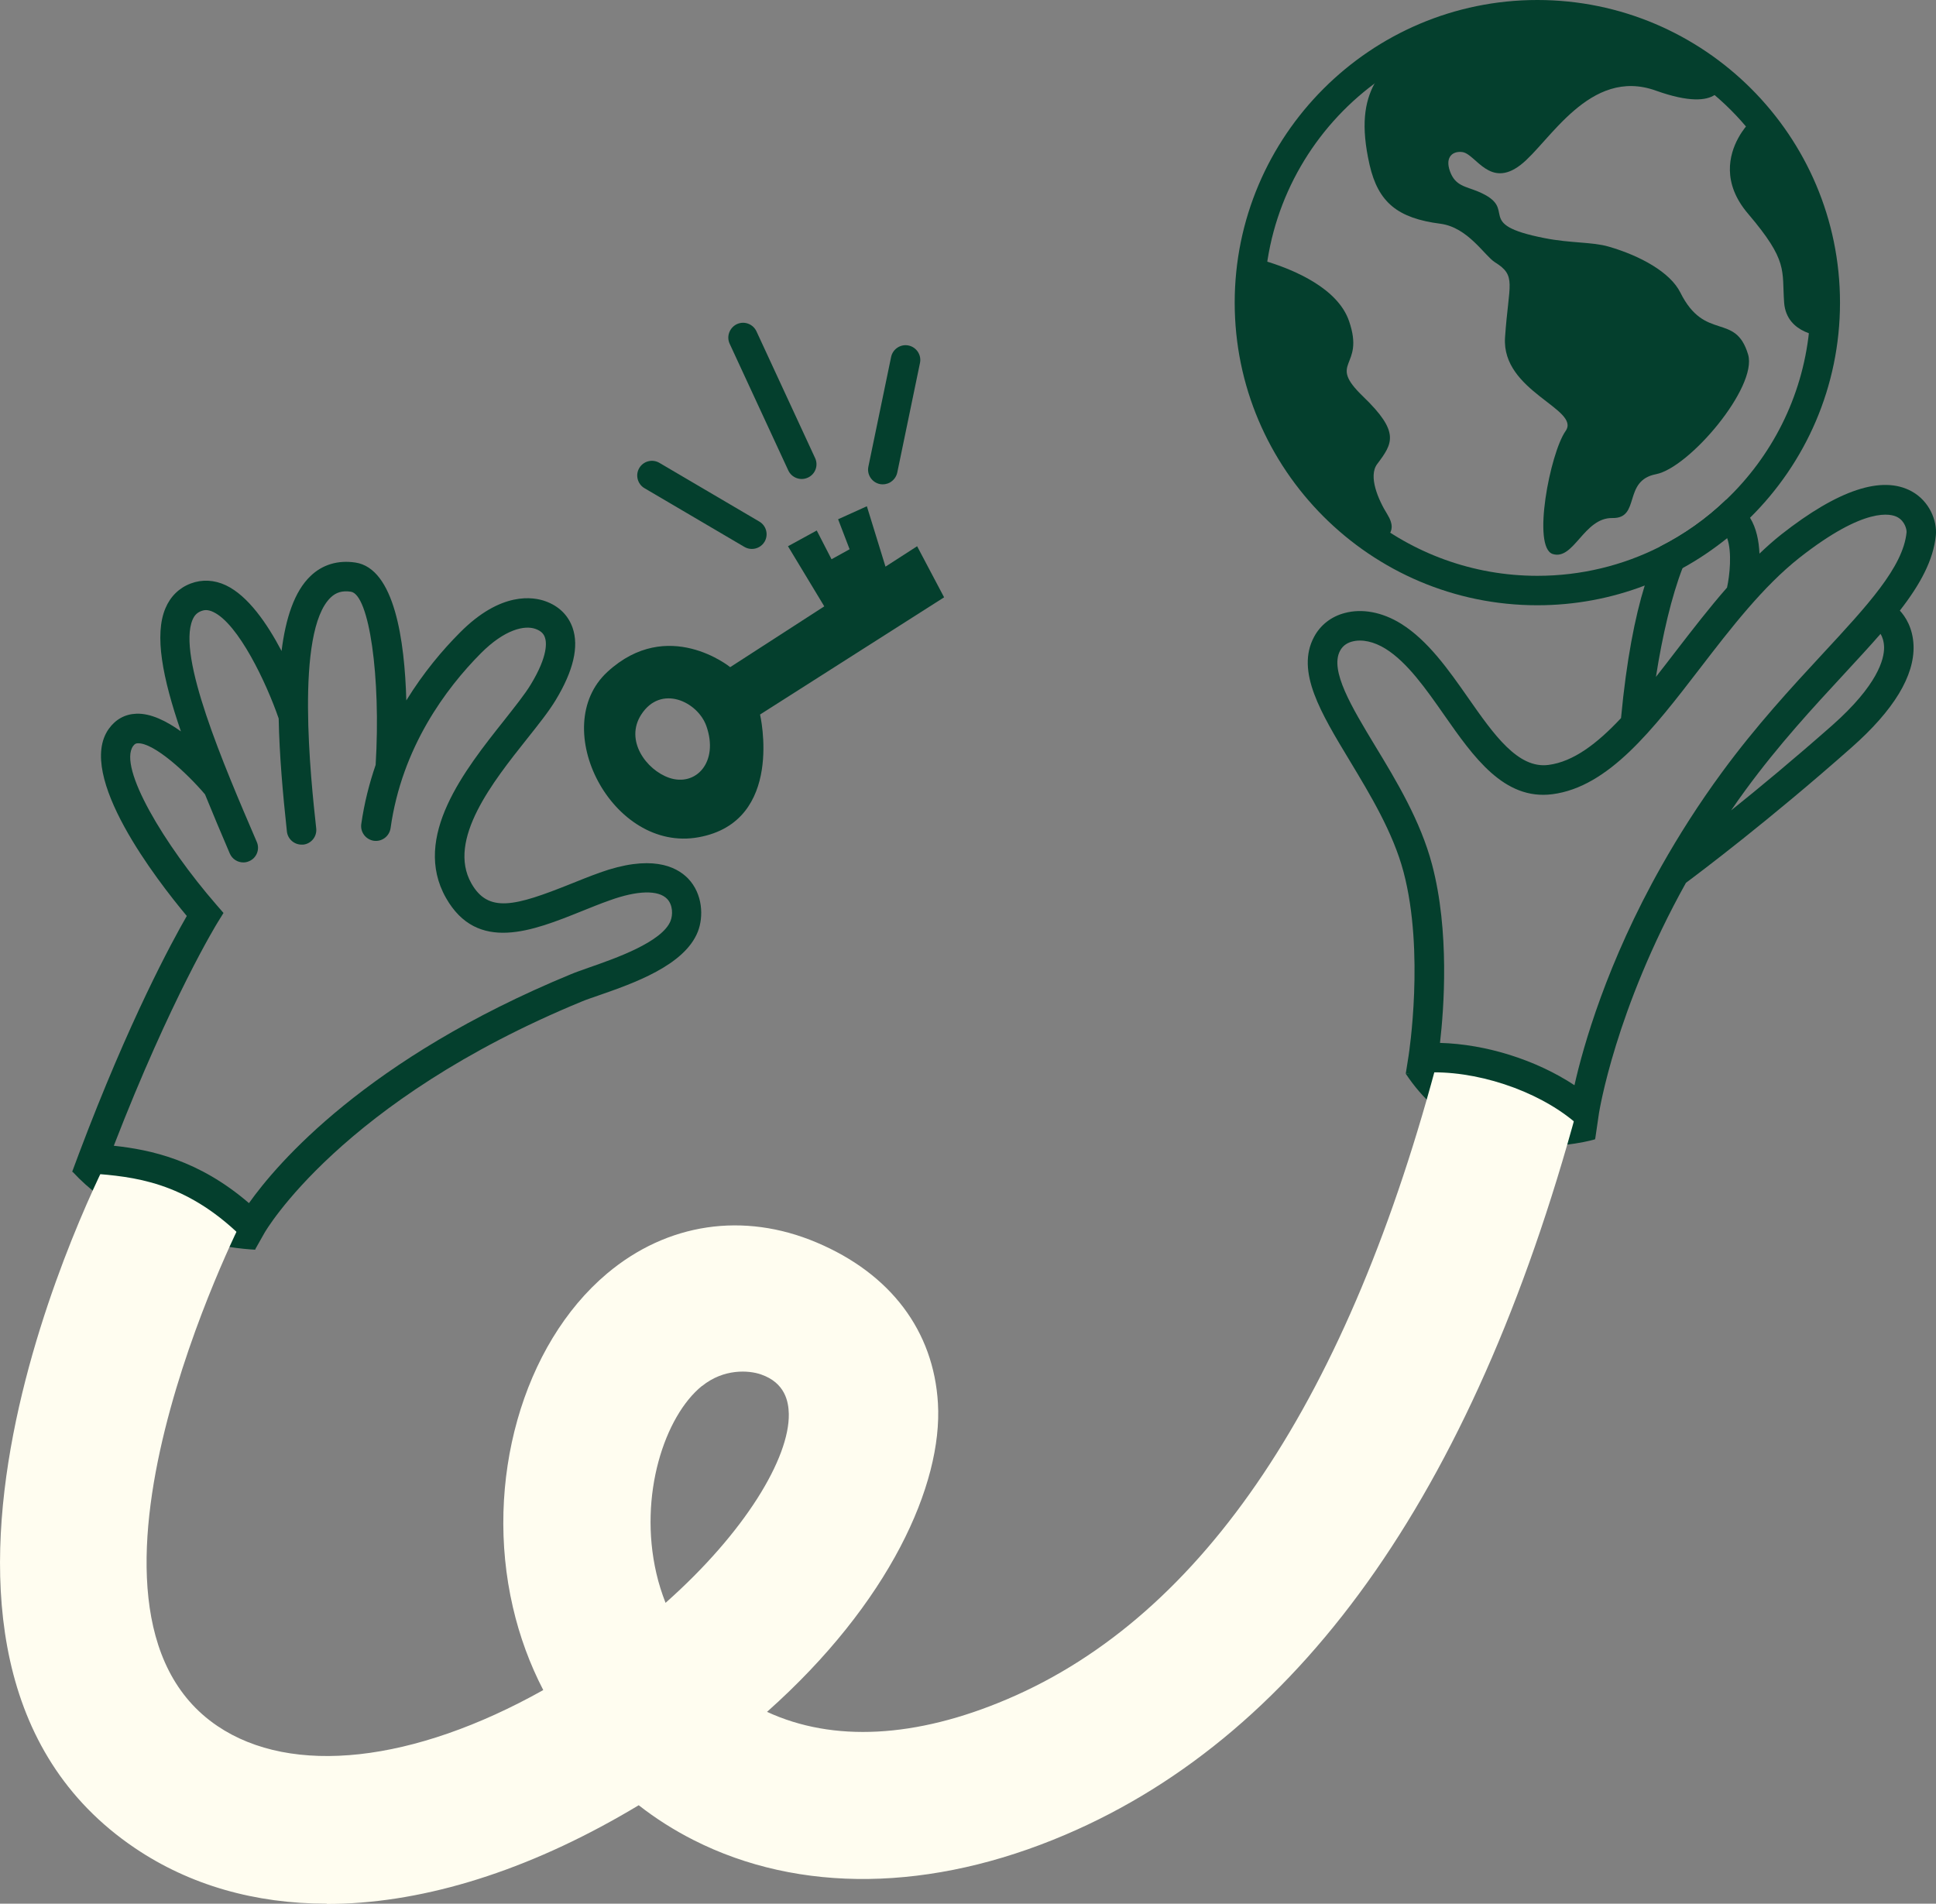
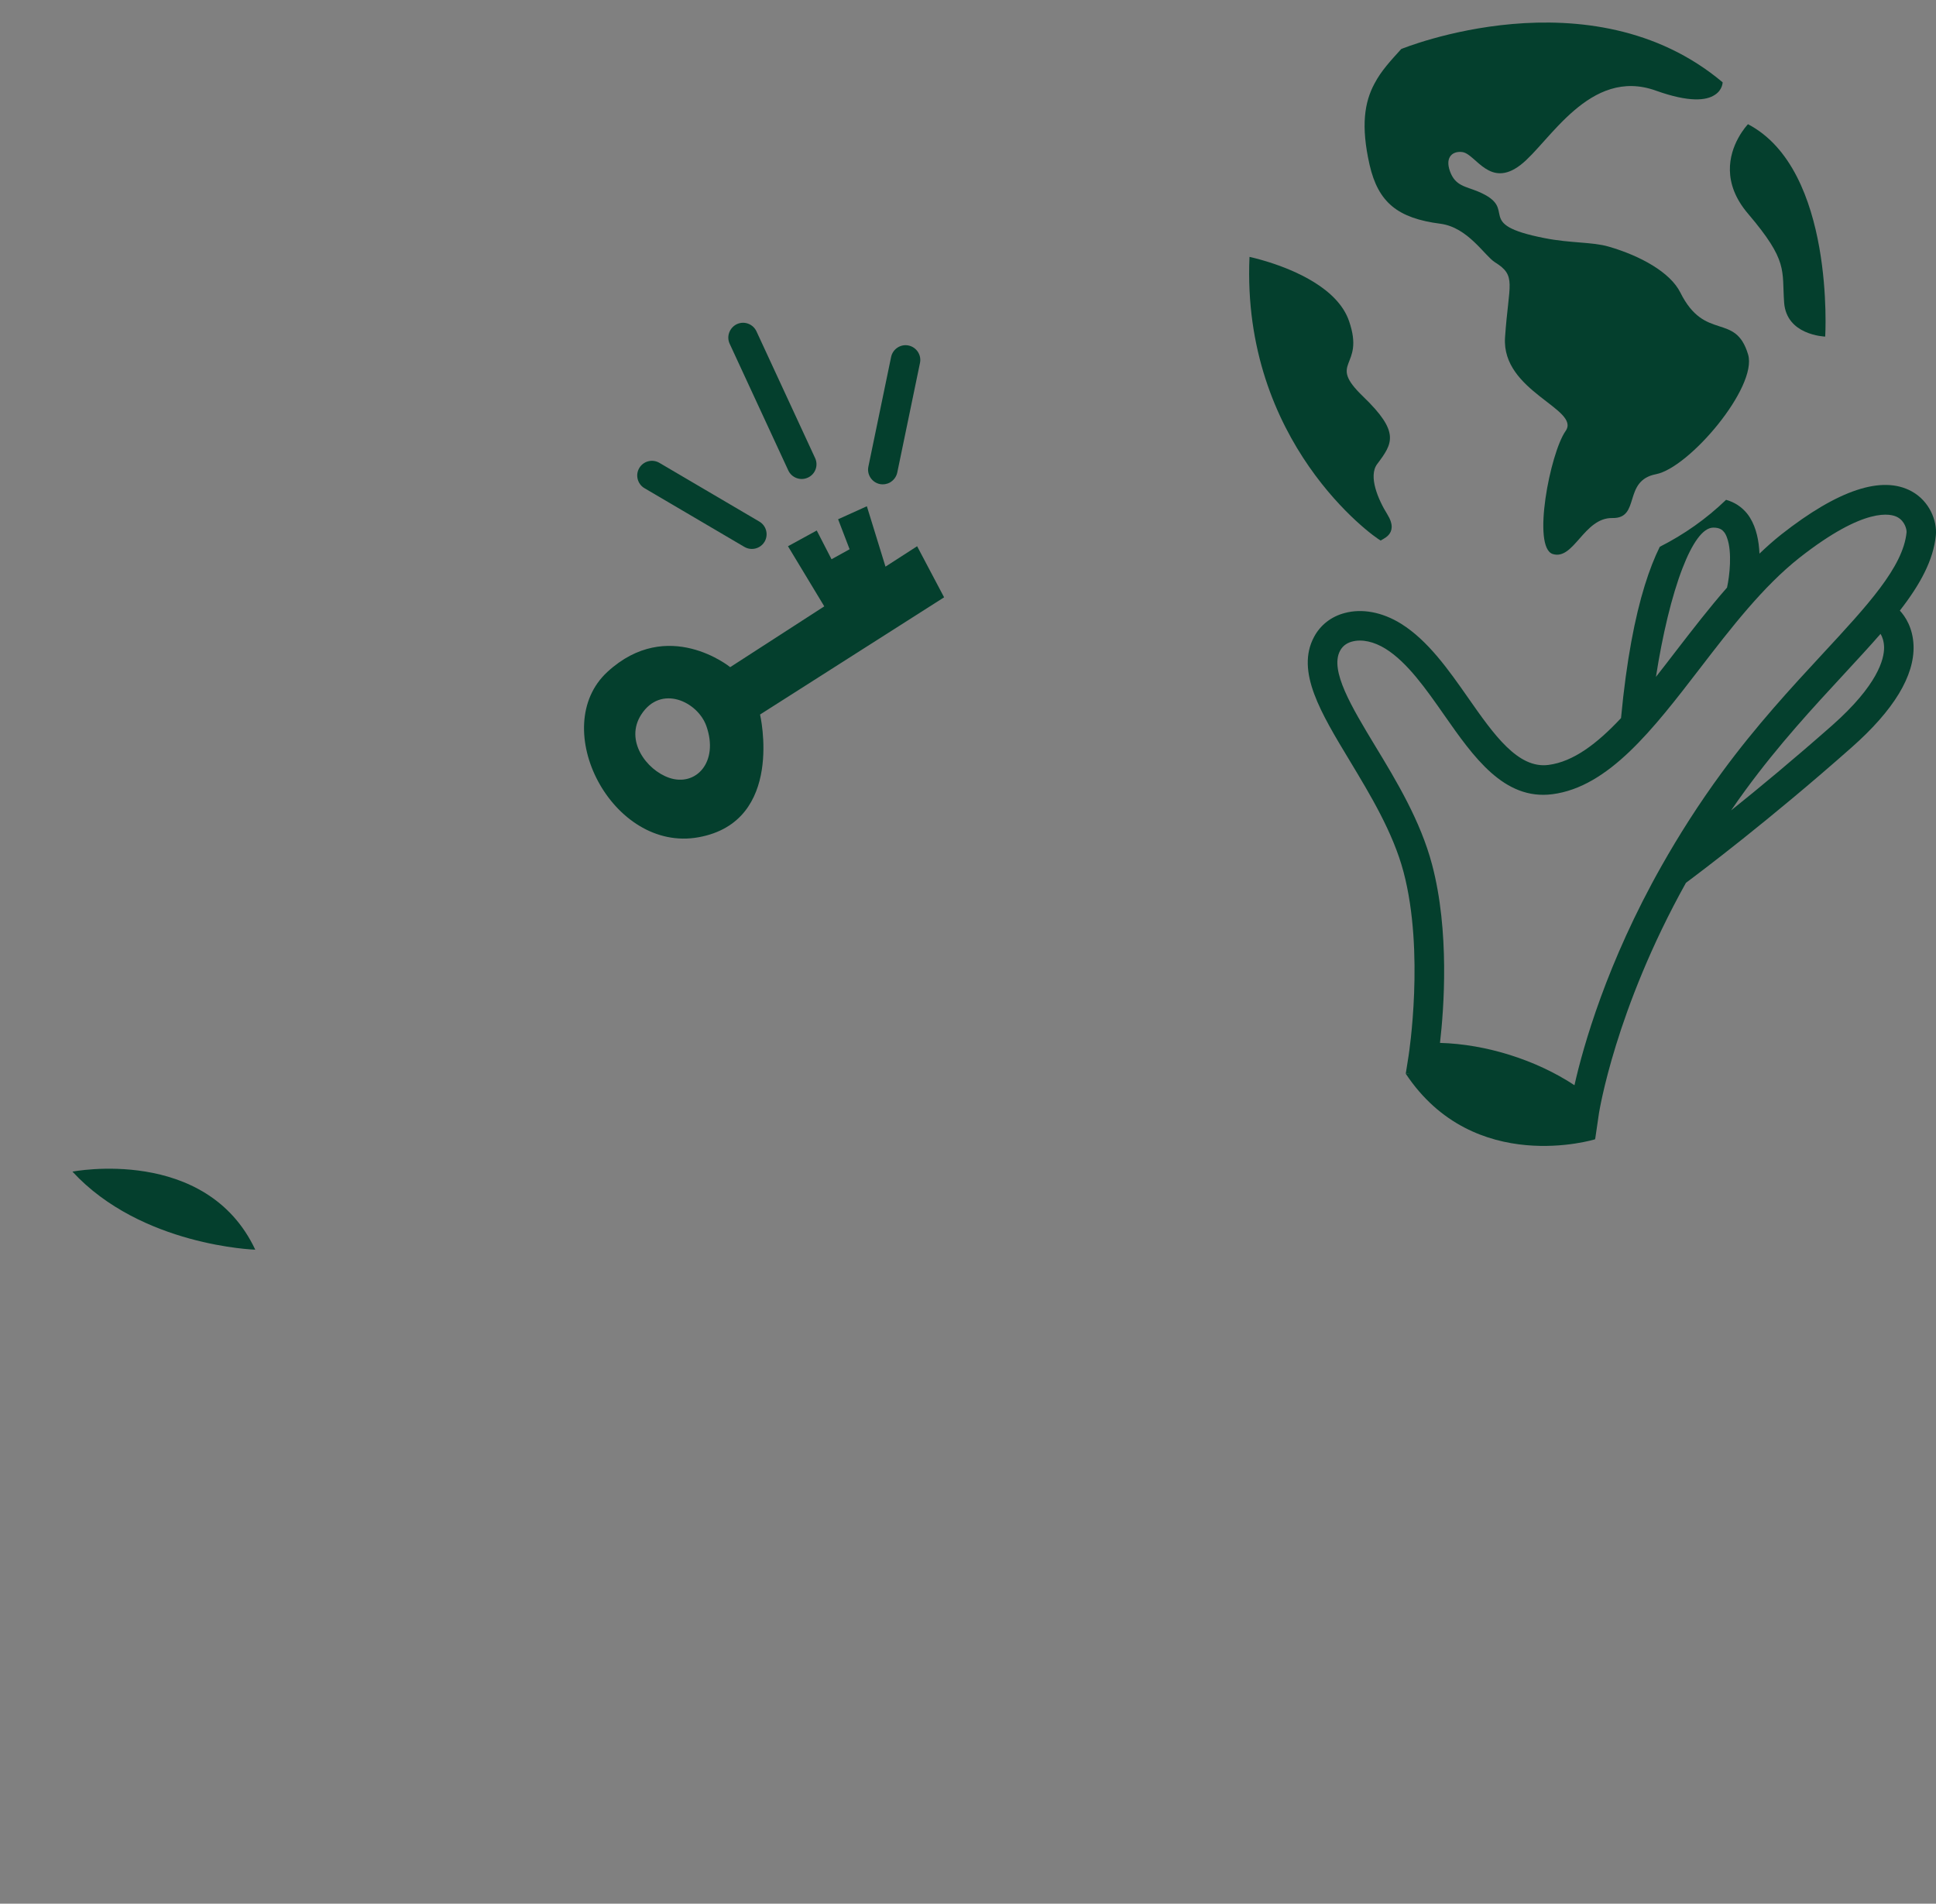
<svg xmlns="http://www.w3.org/2000/svg" width="2778" height="2732" viewBox="0 0 2778 2732" fill="none">
  <rect x="0" y="0" width="2778" height="2732" fill="#808080" stroke="none" />
  <g clip-path="url(#clip0_207_3228)">
    <path d="M366.287 1793.43C366.287 1793.43 202.597 1788.32 103.952 1681.41C103.952 1681.41 295.938 1643.88 366.287 1793.43Z" fill="#043F2D" />
    <path d="M2288.7 1635.03C2288.7 1635.03 2115.19 1688.68 2017.13 1540.9C2017.13 1540.9 2218.55 1507.69 2288.7 1635.03Z" fill="#043F2D" />
-     <path d="M468.862 2732C366.09 2732 272.357 2705.47 193.362 2652.02C-213.798 2376.69 146.2 1678.46 161.724 1648.99L349.191 1747.44C346.243 1752.94 64.65 2309.68 311.854 2476.92C418.754 2549.24 593.25 2529.78 779.538 2425.43C760.28 2388.29 745.542 2348.2 735.914 2306.34C694.254 2126.53 749.866 1929.61 871.11 1827.62C957.375 1755.11 1066.83 1738.79 1171.57 1783.01C1277.88 1827.82 1339.78 1909.96 1345.87 2013.92C1352.74 2130.06 1276.5 2300.25 1100.63 2456.68C1195.34 2500.5 1314.23 2494.41 1445.5 2438.4C1727.28 2318.52 1935.97 2006.26 2065.67 1510.64L2270.43 1564.29C2123.24 2126.53 1873.48 2486.15 1528.42 2633.15C1336.24 2715.1 1146.81 2717.65 995.105 2640.62C967.201 2626.47 940.869 2609.76 916.502 2590.7C907.856 2596.01 898.817 2601.12 889.974 2606.23C742.791 2690.14 598.556 2732.39 468.862 2732.39V2732ZM1007.29 1988.96C953.838 2032.2 915.913 2145.98 941.852 2258C945.192 2272.54 949.712 2286.69 955.017 2300.25C1069.58 2198.65 1133.05 2092.13 1131.87 2029.05C1131.48 2011.37 1126.57 1984.44 1091.98 1972.46C1074.49 1966.36 1038.53 1963.81 1007.29 1989.16V1988.96Z" fill="#FFFDF0" />
-     <path d="M860.498 1252.41C846.546 1257.32 832.594 1263.02 818.839 1268.53C738.468 1300.75 700.739 1310.58 676.372 1267.74C641.001 1205.25 707.617 1121.53 756.154 1060.41C773.053 1039.19 787.595 1020.91 797.42 1004.6C822.769 962.742 831.023 927.762 821.59 900.839C815.302 882.956 801.94 869.789 782.879 862.911C765.586 856.623 719.014 848.172 659.866 907.914C635.106 932.675 607.596 965.297 583.032 1005.19C580.674 919.312 566.133 815.747 509.932 807.296C484.976 803.563 462.574 810.244 445.478 826.752C422.487 848.762 409.911 887.083 404.016 934.247C383.579 895.337 356.068 855.05 324.038 839.918C307.335 832.058 289.846 831.272 273.732 837.364C257.029 843.652 244.453 856.033 237.379 872.934C221.265 911.058 233.056 972.372 259.584 1049.6C238.754 1034.67 216.156 1023.47 195.72 1024.25C179.41 1024.84 165.851 1032.31 156.026 1046.07C108.668 1112.88 225.196 1263.22 268.034 1314.51C246.811 1351.46 185.501 1463.86 113.384 1655.27L103.559 1681.61L131.462 1683.97C190.807 1688.88 264.693 1694.77 346.243 1774.36L365.894 1793.43L379.452 1769.45C380.435 1767.49 489.299 1579.61 835.149 1437.14C841.241 1434.58 849.494 1431.83 859.123 1428.49C908.249 1411.39 982.332 1385.65 1001.39 1336.91C1009.65 1315.89 1008.66 1282.87 987.245 1260.66C969.559 1242.58 933.205 1226.27 860.302 1252.41H860.498ZM962.288 1321.39C950.301 1352.05 882.114 1375.63 845.564 1388.4C835.149 1392.14 825.913 1395.28 819.429 1398.03C525.26 1519.28 397.138 1670.41 357.247 1726.61C285.13 1664.51 216.156 1649.97 163.296 1644.27C245.239 1432.62 311.658 1324.73 312.444 1323.55L320.697 1310.19L310.479 1298.4C236.003 1212.71 169.191 1101.29 191.004 1070.63C193.362 1067.49 195.13 1066.7 197.685 1066.7C220.676 1065.72 268.034 1109.15 294.169 1140C305.173 1167.12 317.16 1195.42 329.737 1224.9C333.274 1232.96 340.937 1237.67 349.191 1237.67C351.942 1237.67 354.889 1237.08 357.444 1235.9C368.252 1231.38 373.164 1218.81 368.448 1208.19C320.108 1095.79 254.082 941.715 276.287 889.441C279.038 882.956 282.772 879.222 288.863 876.864C292.597 875.488 297.706 874.309 305.959 878.24C342.116 895.14 382.4 980.233 399.889 1031.13C400.872 1082.82 405.784 1138.82 411.679 1193.26C412.858 1204.07 422.094 1212.12 432.706 1212.12C433.492 1212.12 434.278 1212.12 435.064 1212.12C446.657 1210.95 455.107 1200.33 453.732 1188.74C446.068 1118.97 423.077 906.735 474.561 857.409C482.421 849.941 491.264 847.386 503.448 849.155C529.779 853.085 546.679 971.389 539.015 1097.75C529.976 1124.08 522.705 1152.38 518.382 1182.65C516.81 1194.24 524.867 1204.85 536.461 1206.62C548.054 1208.19 558.666 1200.14 560.434 1188.54C576.744 1072.4 640.019 987.897 689.931 937.588C724.32 903.001 753.01 896.909 768.534 902.608C777.966 905.949 780.717 911.255 781.896 914.792C784.254 921.277 786.809 940.929 761.459 982.591C753.01 996.544 738.468 1014.62 723.337 1033.88C667.333 1104.43 590.5 1201.12 639.823 1288.37C684.822 1367.96 764.407 1335.93 834.756 1307.63C847.922 1302.33 861.481 1296.82 874.843 1292.11C914.537 1277.76 944.603 1276.98 957.179 1289.95C965.825 1298.79 965.432 1313.53 962.288 1321.19V1321.39Z" fill="#043F2D" />
    <path d="M1354.71 857.212L1316 783.911L1270.61 813.192L1243.88 726.527L1202.61 745.197L1219.12 788.234L1193.18 802.58L1171.96 761.311L1130.69 783.911L1182.77 870.182L1047.77 957.437C1047.77 957.437 958.358 884.528 871.699 964.118C785.236 1043.51 878.38 1224.31 1002.57 1201.51C1126.57 1178.91 1090.61 1025.43 1090.61 1025.43L1354.71 857.212ZM960.126 1116.22C927.31 1104.83 896.262 1062.57 920.039 1025.63C948.336 981.608 1001.2 1006.96 1013.58 1041.94C1031.85 1093.82 998.445 1129.39 960.126 1116.22Z" fill="#043F2D" />
    <path d="M2743.02 705.106C2700.77 681.917 2637.69 702.748 2555.75 767.206C2545.14 775.657 2534.73 784.893 2524.7 794.522C2523.92 776.639 2520.38 757.97 2511.15 743.035C2509.97 741.069 2508.59 739.104 2507.02 737.139C2499.16 727.313 2488.74 720.631 2476.76 717.291C2448.66 744.41 2416.63 767.01 2381.65 784.696C2374.18 799.828 2366.91 818.105 2360.03 840.311C2346.08 885.51 2333.9 947.021 2326.04 1030.54C2292.04 1066.9 2257.65 1093.23 2221.89 1097.75C2178.07 1103.45 2143.48 1054.12 2106.93 1001.85C2078.64 961.367 2049.16 919.312 2010.45 895.14C1983.53 878.436 1954.64 872.933 1929.29 879.811C1910.03 884.921 1894.51 897.105 1885.47 914.202C1859.14 963.528 1895.3 1023.07 1936.96 1092.05C1966.04 1140.39 1999.05 1194.83 2013.99 1251.43C2044.44 1366.59 2021.45 1513.39 2021.26 1514.76L2017.13 1540.9L2043.46 1539.33C2116.17 1535 2205.19 1564.29 2259.81 1610.47L2288.9 1635.03L2294.4 1597.5C2294.79 1595.73 2317.39 1449.72 2419.18 1266.95C2439.22 1252.02 2538.66 1177.34 2656.95 1072.6C2717.48 1019.14 2747.35 969.817 2745.77 926.19C2744.79 900.839 2733.79 884.528 2726.12 876.274C2755.01 839.132 2774.27 804.152 2777.8 768.189C2779.77 747.358 2768.57 719.059 2743.02 705.106ZM2458.48 757.184C2467.52 757.184 2471.25 760.328 2473.81 763.472C2475.77 765.831 2477.15 768.778 2478.33 772.316C2485.6 792.361 2481.87 826.751 2478.13 843.259C2452.98 871.951 2429.2 902.804 2405.82 933.068C2395.8 946.038 2385.97 959.008 2376.15 971.389C2385.38 911.844 2398.74 855.443 2414.27 815.353C2428.02 779.784 2443.35 757.184 2458.48 757.184ZM2629.05 1040.96C2574.42 1089.1 2524.31 1130.77 2484.03 1162.99C2490.71 1153.17 2497.59 1143.34 2504.86 1133.52C2552.61 1068.27 2602.52 1014.43 2646.34 967.066C2665.01 946.824 2682.5 927.958 2698.42 909.682C2700.97 913.809 2703.33 920.294 2703.52 928.941C2703.72 946.038 2694.29 983.18 2629.05 1040.96ZM2615.29 938.374C2570.69 986.521 2519.99 1041.35 2470.86 1108.36C2437.26 1154.15 2408.96 1198.96 2384.6 1241.99C2344.9 1312.15 2316.8 1377 2296.95 1431.24C2277.11 1485.68 2265.51 1529.3 2259.23 1557.41C2204.2 1521.05 2132.28 1498.45 2066.26 1496.68C2071.96 1447.75 2080.21 1336.32 2054.86 1240.62C2038.35 1178.13 2003.77 1120.74 1973.11 1070.24C1939.51 1014.62 1907.87 962.153 1922.81 934.05C1927.13 925.6 1934.79 922.063 1940.3 920.687C1954.05 916.953 1971.54 920.687 1988.24 931.103C2019.49 950.558 2046.41 989.076 2072.35 1026.22C2114.4 1086.35 2158.02 1148.65 2227.39 1139.81C2308.35 1129.39 2372.02 1046.66 2439.42 959.008C2483.83 901.232 2529.81 841.687 2582.08 800.418C2676.21 726.527 2713.55 737.139 2722.78 742.248C2733.59 748.144 2736.14 760.328 2735.75 764.062C2730.84 813.585 2679.94 868.61 2615.29 938.374Z" fill="#043F2D" />
-     <path d="M2205.97 0C1966.63 0 1771.69 194.946 1771.69 434.306C1771.69 673.665 1966.63 868.612 2205.97 868.612C2260.21 868.612 2312.09 858.589 2360.03 840.313C2378.7 833.238 2396.78 824.788 2414.27 815.355C2436.87 802.975 2458.29 788.432 2478.33 772.318C2489.73 763.081 2500.73 753.255 2511.15 743.036C2590.93 664.232 2640.25 554.968 2640.25 434.306C2640.25 194.946 2445.51 0 2205.97 0ZM2476.76 717.292C2448.66 744.412 2416.63 767.012 2381.65 784.698C2328.79 811.425 2269.05 826.36 2205.97 826.36C2112.83 826.36 2026.96 793.542 1959.75 739.106C1870.93 667.18 1814.14 557.326 1814.14 434.306C1814.14 420.746 1814.93 407.186 1816.1 393.823C1827.7 282.004 1886.45 183.745 1972.33 119.876C2037.37 71.336 2118.33 42.448 2205.97 42.448C2302.85 42.448 2391.87 77.821 2460.25 136.384C2482.06 154.857 2501.71 175.688 2518.81 198.484C2568.52 264.317 2598 345.873 2598 434.306C2598 448.455 2597.21 462.211 2595.84 475.968C2585.82 570.493 2542 655.193 2476.76 717.292Z" fill="#043F2D" />
    <path d="M2376.15 680.545C2328.2 689.781 2354.53 744.217 2313.66 743.431C2272.78 742.645 2258.44 804.351 2228.18 795.115C2197.92 785.879 2224.25 650.281 2246.45 618.641C2268.85 587.002 2154.29 562.044 2159.6 484.223C2164.9 406.598 2176.69 395.986 2145.06 376.334C2130.32 367.098 2106.54 326.418 2067.04 321.112C2005.54 313.252 1977.63 290.456 1965.25 236.609C1952.48 180.405 1957.98 146.407 1972.33 119.878C1981.96 101.405 1995.91 86.666 2010.65 70.355C2010.65 70.355 2282.22 -41.268 2471.84 118.109C2471.84 118.109 2471.84 129.31 2460.25 136.385C2448.46 144.049 2424.49 147.39 2376.15 130.096C2280.84 95.706 2222.87 205.167 2182 236.609C2137.78 270.804 2117.94 221.674 2098.88 218.333C2085.32 216.172 2072.94 224.622 2080.6 245.846C2088.27 267.07 2102.81 267.266 2121.08 274.931C2182.2 300.674 2110.86 321.112 2216.39 341.747C2254.31 349.215 2284.97 347.053 2308.35 353.931C2353.74 367.098 2396.58 390.68 2411.12 419.765C2446.5 490.904 2490.12 447.474 2508.39 508.788C2522.15 555.559 2424.09 671.308 2376.15 680.545Z" fill="#043F2D" />
    <path d="M2619.03 483.042C2619.03 483.042 2604.68 482.649 2589.94 475.968C2575.99 469.679 2561.84 457.495 2560.08 434.306C2556.73 387.141 2566.36 374.957 2508.2 306.569C2470.47 262.352 2481.47 221.673 2494.05 198.484C2500.93 185.71 2508.2 178.242 2508.2 178.242C2633.37 243.683 2619.03 483.042 2619.03 483.042Z" fill="#043F2D" />
    <path d="M1981.37 775.854C1969.77 769.959 1781.32 634.557 1792.92 368.668C1792.92 368.668 1804.12 371.026 1820.43 376.136C1857.17 387.73 1919.66 413.671 1935.78 460.835C1959.36 529.027 1902.96 518.022 1956.02 569.117C2009.07 620.212 1998.46 636.326 1976.26 665.804C1962.89 683.491 1977.83 717.488 1990.8 738.319C2009.27 768.19 1980.19 774.086 1981.37 776.051V775.854Z" fill="#043F2D" />
    <path d="M1089.23 785.091C1082.94 788.628 1074.89 788.824 1068.2 784.894L924.755 700.588C914.734 694.692 911.393 681.722 917.288 671.699C923.183 661.677 936.153 658.336 946.175 664.232L1089.62 748.538C1099.65 754.434 1102.99 767.404 1097.09 777.426C1095.13 780.767 1092.37 783.322 1089.23 785.091Z" fill="#043F2D" />
    <path d="M1160.76 684.669C1160.76 684.669 1159.78 685.259 1159.19 685.455C1148.58 690.368 1136 685.652 1131.09 675.04L1046.98 493.26C1042.07 482.648 1046.98 470.071 1057.4 465.158C1068.01 460.245 1080.58 464.961 1085.5 475.573L1169.6 657.353C1174.32 667.376 1170.39 679.363 1160.76 684.669Z" fill="#043F2D" />
    <path d="M1277.29 692.337C1272.96 694.695 1267.85 695.677 1262.55 694.695C1251.15 692.337 1243.68 681.135 1246.04 669.737L1278.66 512.326C1281.02 500.928 1292.22 493.46 1303.62 495.818C1315.02 498.176 1322.48 509.378 1320.12 520.776L1287.5 678.187C1286.13 684.476 1282.2 689.389 1277.09 692.337H1277.29Z" fill="#043F2D" />
  </g>
  <defs>
    <clipPath id="clip0_207_3228">
      <rect width="2778" height="2732" fill="white" />
    </clipPath>
  </defs>
</svg>